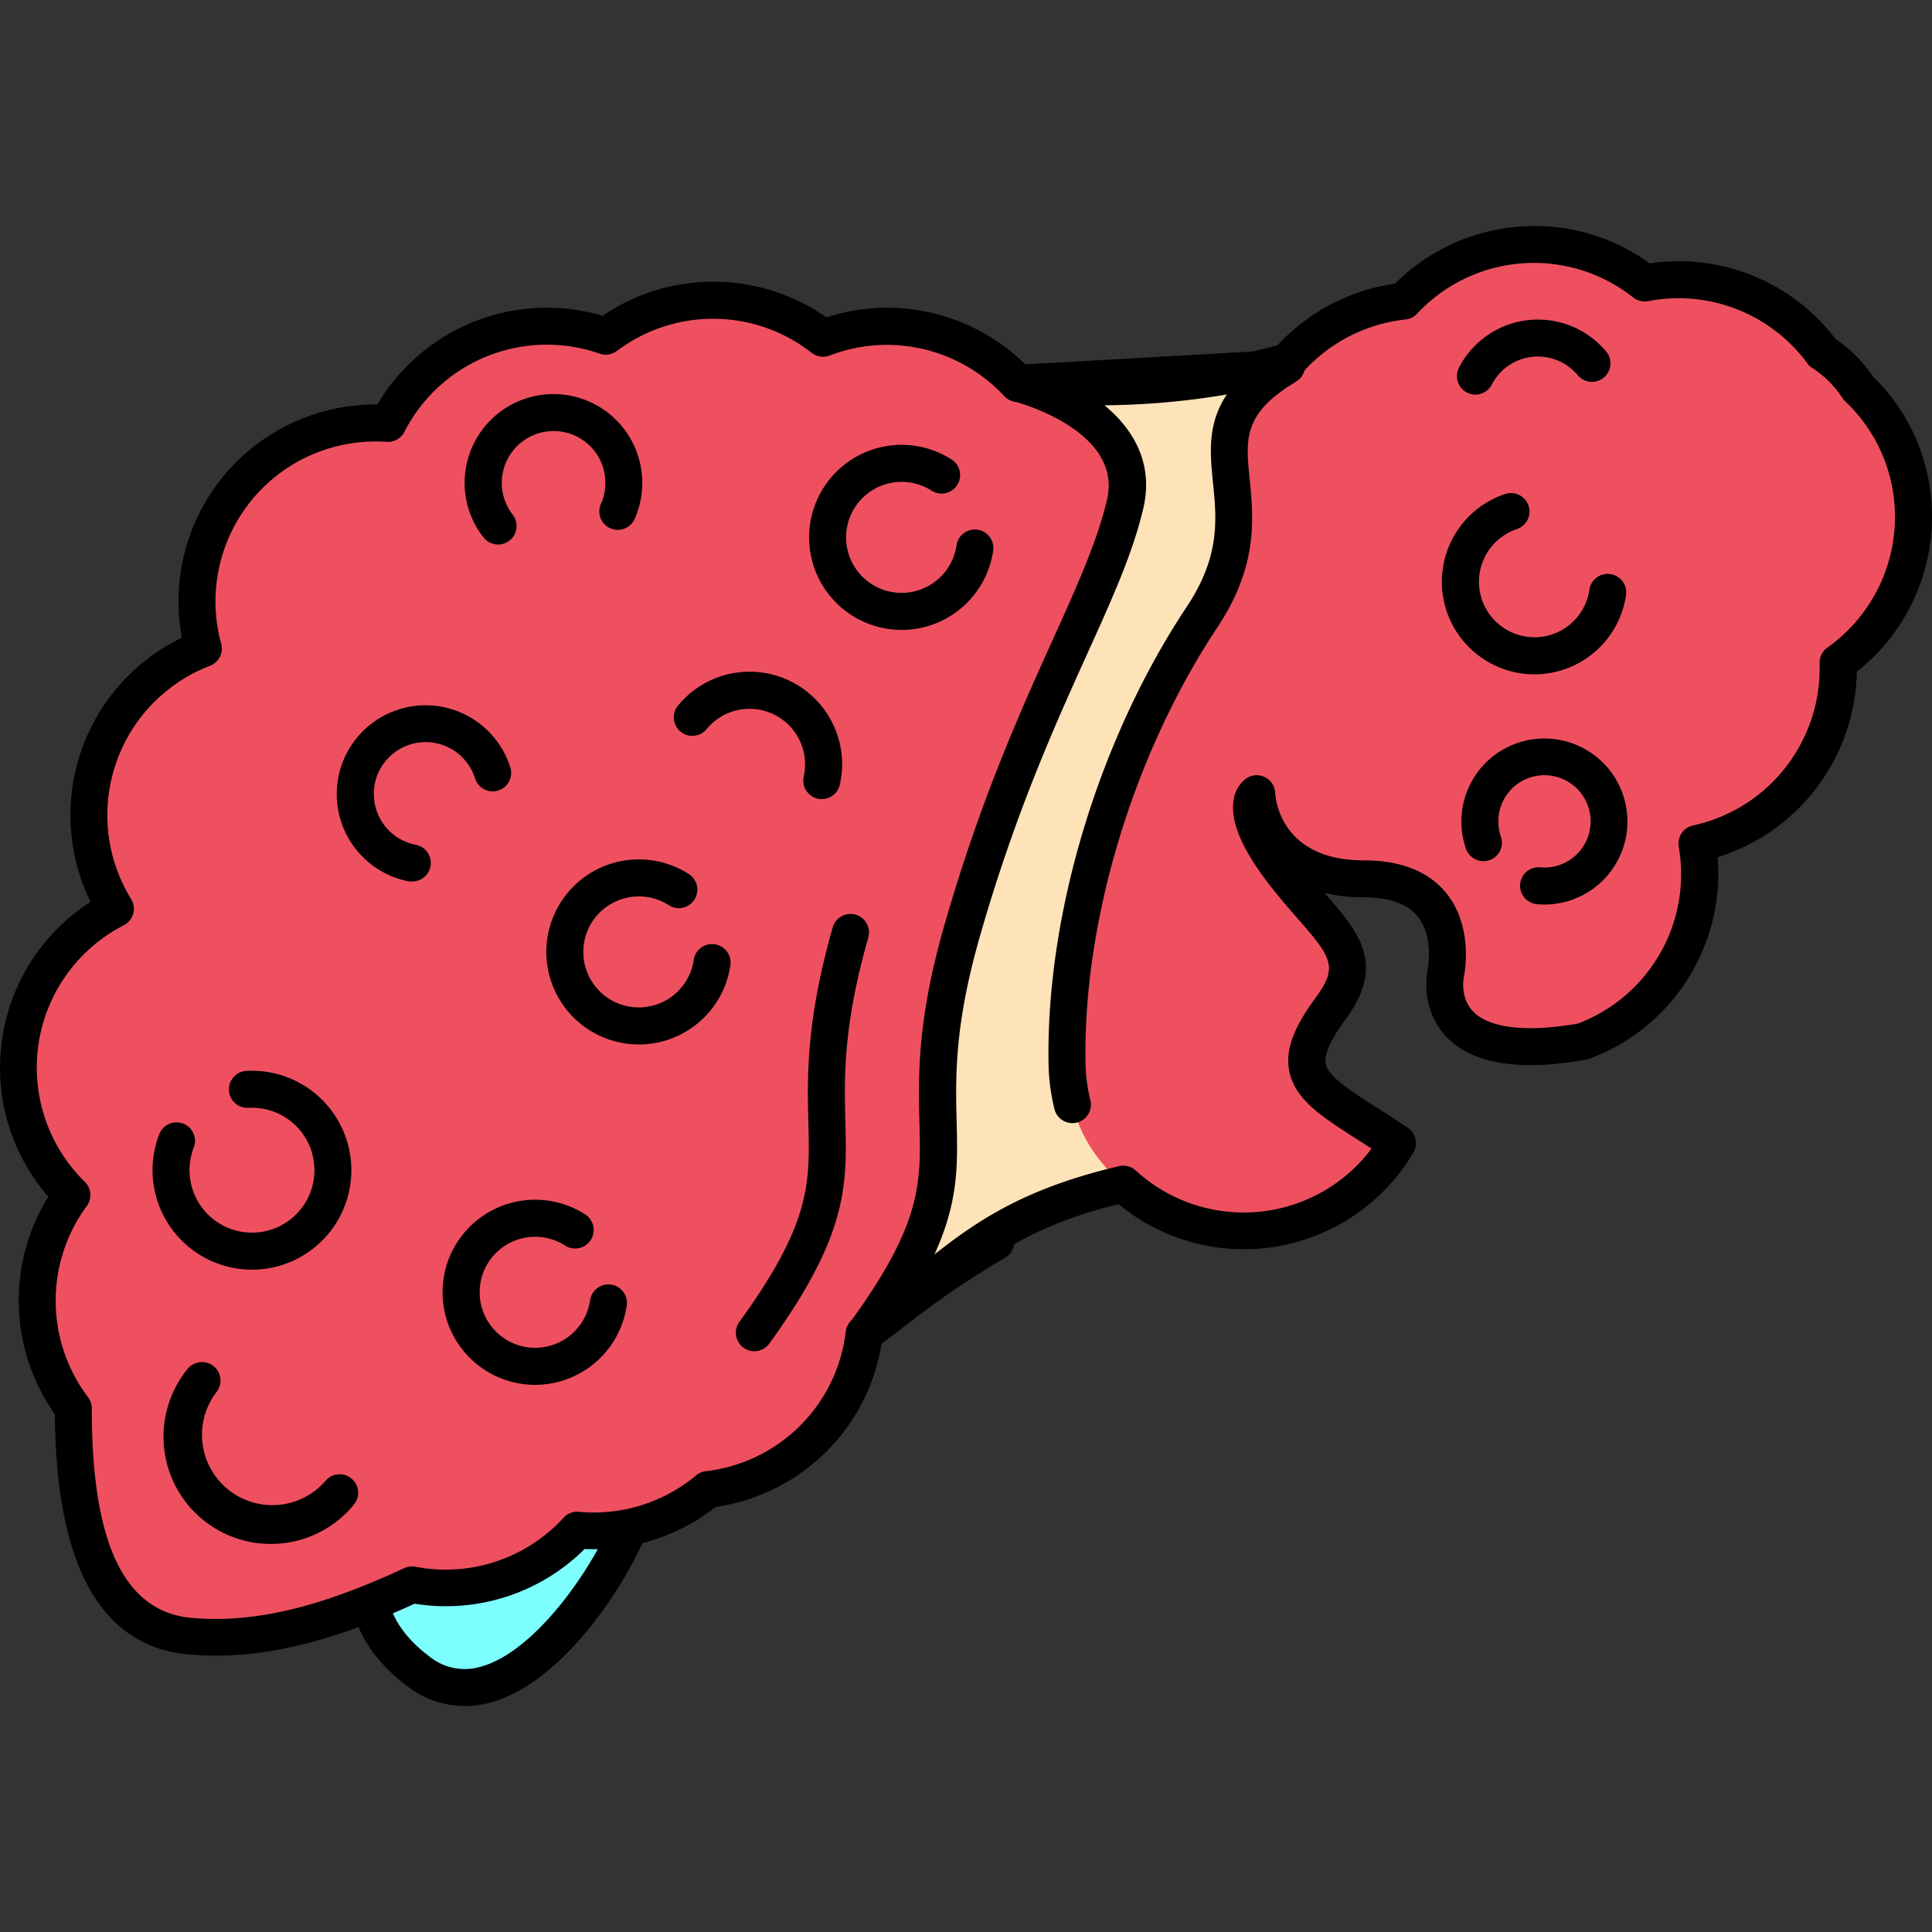
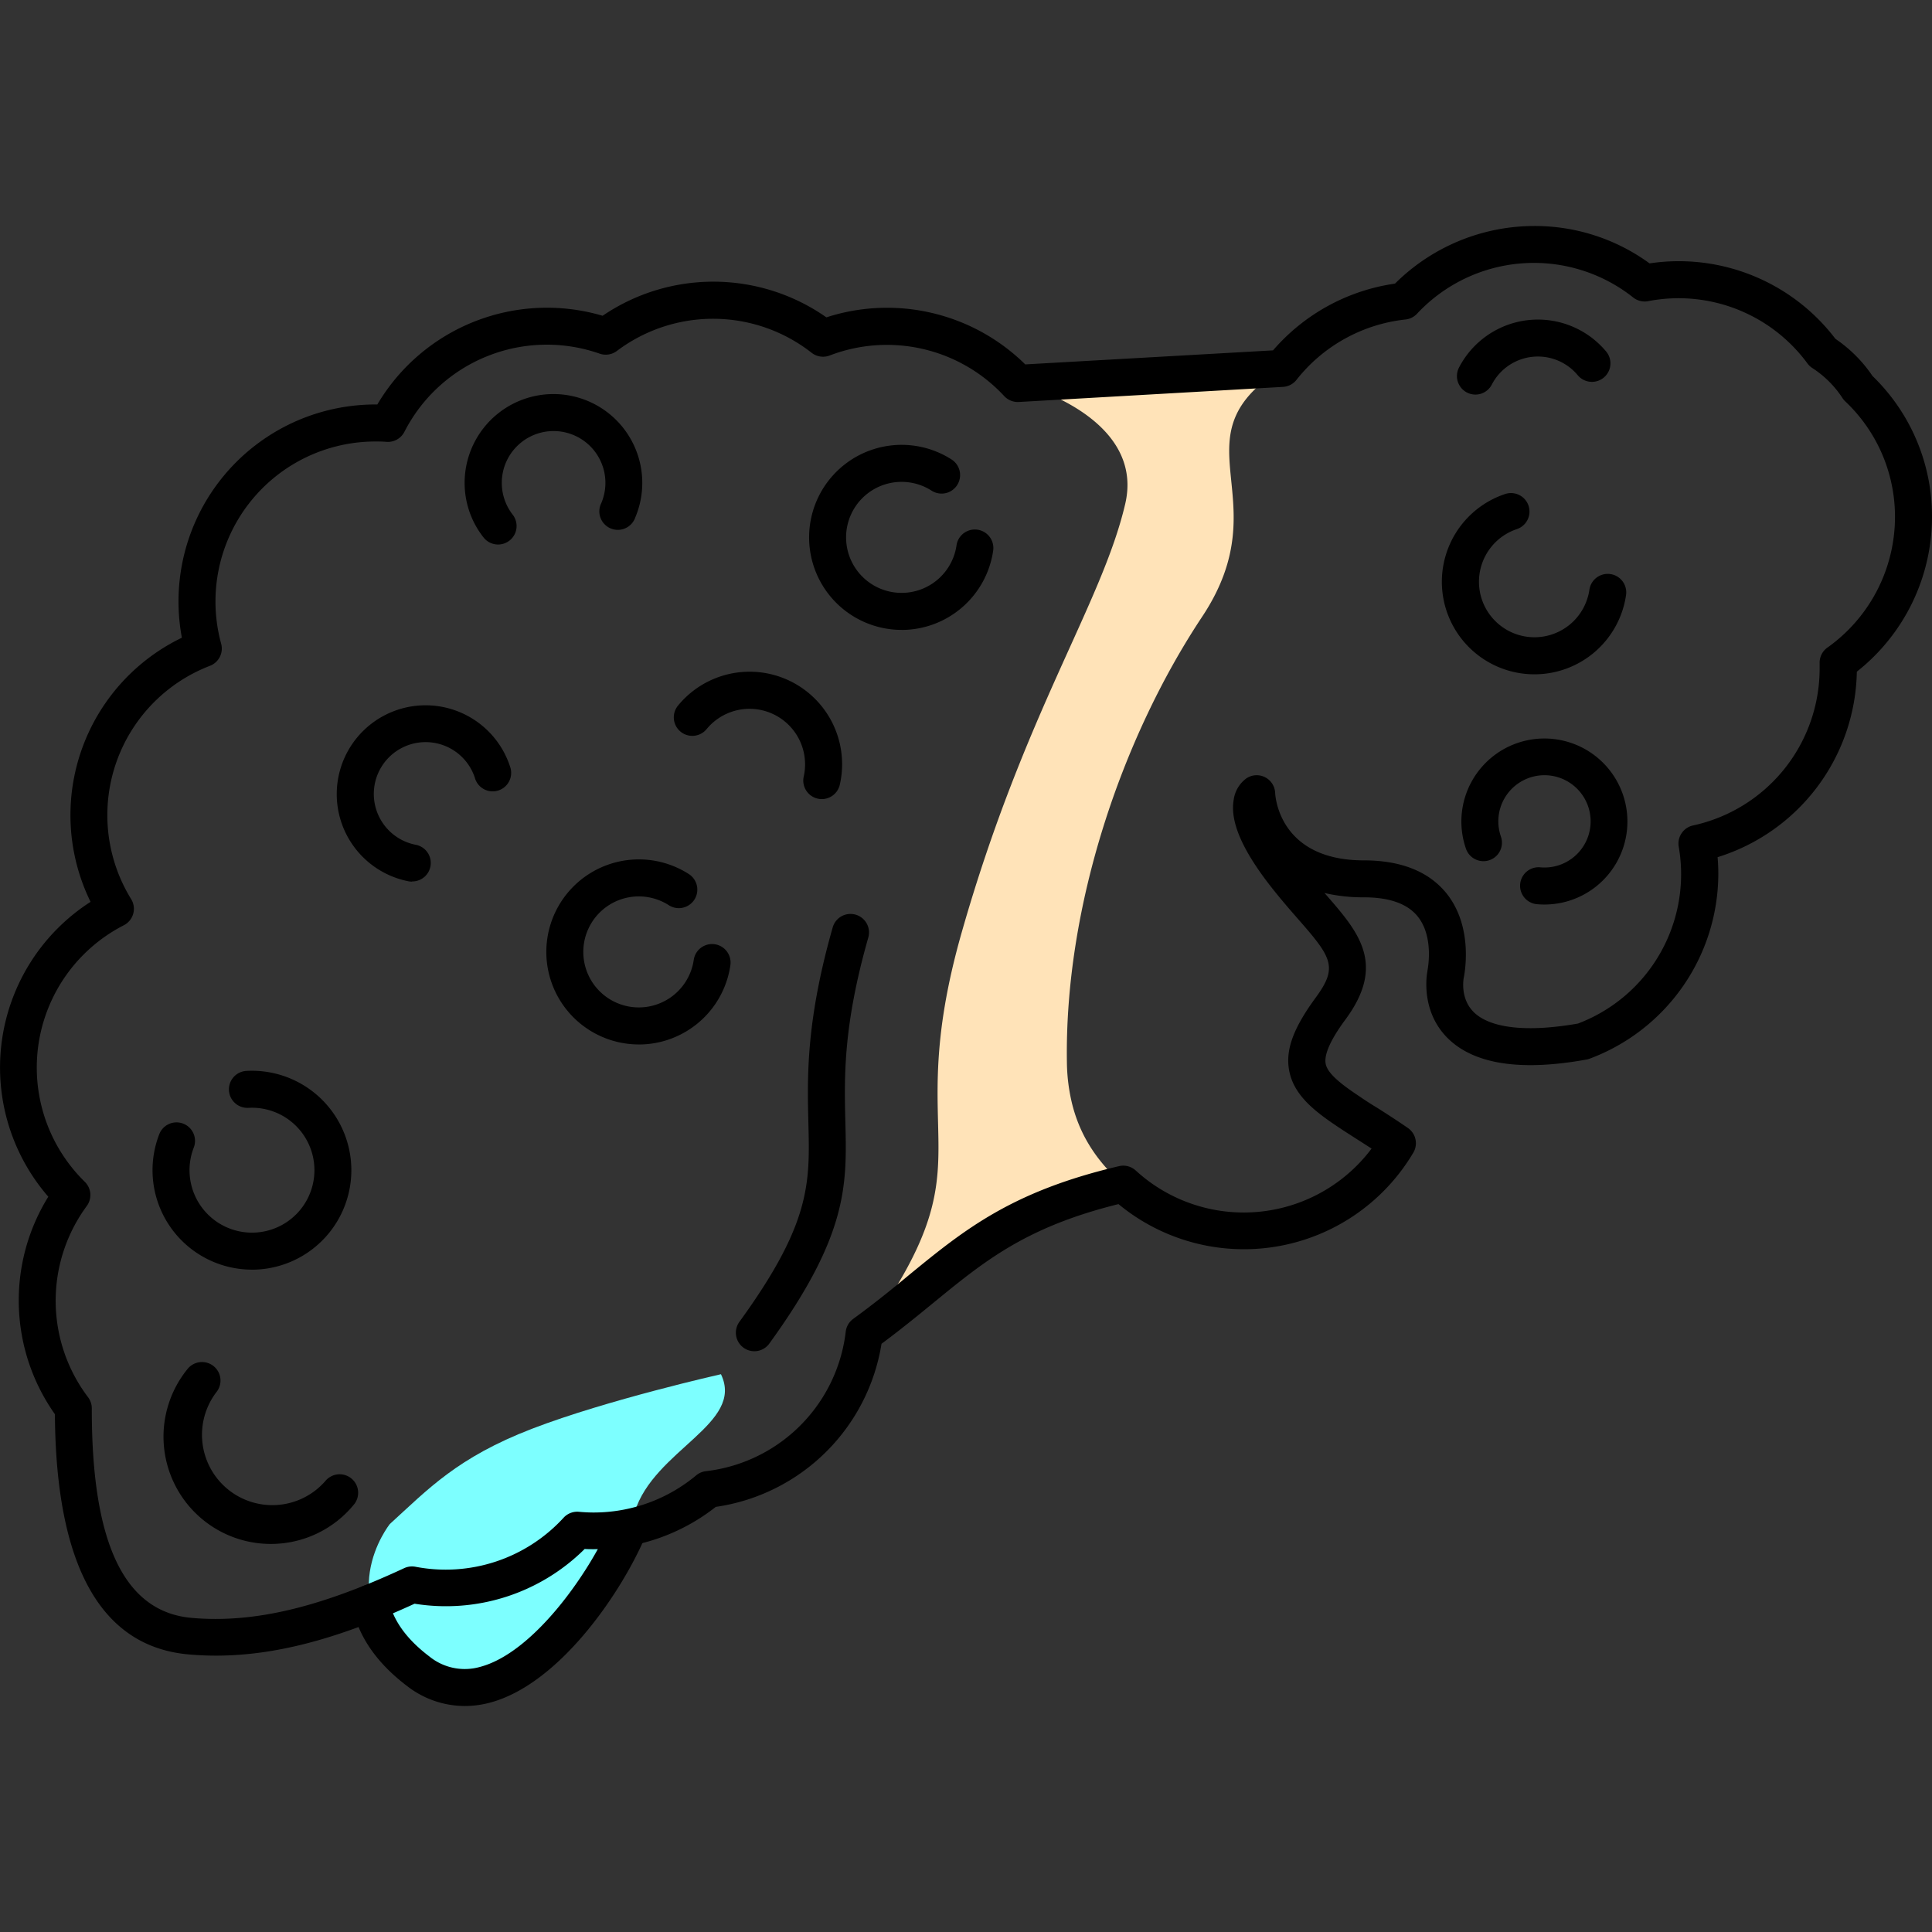
<svg xmlns="http://www.w3.org/2000/svg" id="Слой_1" height="512" viewBox="0 0 512 512" width="512" data-name="Слой 1">
  <rect x="0" y="0" width="512" height="512" fill="#333333" stroke="none" />
  <path d="m103.31 403.88s-16.62 20.73 7.47 39 52.31-25.68 57.42-42.18 29.2-23.36 22.86-36.52c0 0-30.11 6.78-50 14.43s-27.61 16.04-37.75 25.27z" fill="#7dffff" />
  <path d="m123.1 452.11a25 25 0 0 1 -15.28-5.34c-8-6.08-12.89-13.15-14.45-21a4.9 4.9 0 0 1 9.62-1.92c1.08 5.43 4.7 10.51 10.76 15.1a14.86 14.86 0 0 0 13.45 2.8c14-3.67 28.69-24.45 34.61-38a4.9 4.9 0 0 1 9 3.92c-6.49 14.9-22.8 38.81-41.12 43.59a25.93 25.93 0 0 1 -6.59.85z" />
-   <path d="m507.1 137a47.14 47.14 0 0 0 -14.67-34.23 31.77 31.77 0 0 0 -9.43-9.35 47.27 47.27 0 0 0 -47.12-18.42 47.25 47.25 0 0 0 -63.88 4.82 47.22 47.22 0 0 0 -32.22 17.81l-70 4a47.28 47.28 0 0 0 -51.61-12 47.26 47.26 0 0 0 -57.6-.49 47.29 47.29 0 0 0 -57.72 23.11c-1.1-.08-2.2-.13-3.32-.13a47.29 47.29 0 0 0 -45.61 59.78 47.29 47.29 0 0 0 -23.27 69 47.28 47.28 0 0 0 -11.53 75.82 47.27 47.27 0 0 0 .38 56.53c0 29.84 6.07 58.23 31.08 60.4 19.12 1.65 38.37-4.19 58.67-13.63a47.26 47.26 0 0 0 43.75-14.54c1.44.13 2.89.21 4.37.21a47.09 47.09 0 0 0 30.29-11 47.3 47.3 0 0 0 41.34-41.25c23.88-17.38 32.61-31.26 68.71-39.65a47.27 47.27 0 0 0 72.62-10.79c-4.45-3.08-9-5.85-12.73-8.32-11.77-7.85-15.69-12.75-4.9-27.46s0-19.62-12.75-36.29-6.87-20.6-6.87-20.6 1 22.56 28.44 22.56 21.58 25.5 21.58 25.5-5.19 25.11 36.43 17.61a47.24 47.24 0 0 0 30.24-52.45 47.29 47.29 0 0 0 37.42-46.24c0-.57 0-1.13 0-1.69a47.22 47.22 0 0 0 19.91-38.62z" fill="#ef5060" />
  <path d="" fill="#fadc4b" />
  <path d="m254.86 247.1c-16.59 58.2 8.67 58.94-25.49 106.08 4.45-3.43 9-7 13.78-10.44 15.49-11.32 33-22.19 55.14-28.15-5.93-5.27-11.56-11.81-14.12-21.86a48.58 48.58 0 0 1 -1.43-11.29c-.63-41.3 14.55-85.94 35.84-118s-8.77-47.84 22.36-66.53v-.91c-20.49 5.7-46.3 8.09-70.37 5.41a.19.19 0 0 0 -.07.37c10.71 3 32.18 12.71 27.68 31.82-6.18 26.4-26.73 55.3-43.32 113.5z" fill="#ffe3b8" />
-   <path d="m229.37 358.09a4.9 4.9 0 0 1 -4-7.78c19-26.16 18.69-36.74 18.29-52.75-.3-12-.67-26.83 6.45-51.8 9.49-33.29 20.24-57.09 28.88-76.21 6.58-14.57 11.78-26.08 14.37-37.07 4.14-17.57-21.3-25.16-24.21-26a5.09 5.09 0 0 1 1.93-10c22.51 2.5 47.48.59 68.52-5.26a4.9 4.9 0 0 1 6.25 4.78v.93a4.91 4.91 0 0 1 -2.38 4.2c-14 8.44-13.39 15-12.29 25.88 1 10.19 2.31 22.87-8.51 39.16-22.18 33.39-35.6 77.53-35 115.2a44 44 0 0 0 1.28 10.16 4.9 4.9 0 1 1 -9.5 2.42 53.78 53.78 0 0 1 -1.58-12.43c-.61-39.54 13.44-85.82 36.66-120.77 8.89-13.37 7.89-23.22 6.93-32.75-.78-7.72-1.58-15.61 3.66-23.46a203.48 203.48 0 0 1 -32.43 2.87c8 6.59 13 15.73 10.3 27.31-2.81 11.91-8.18 23.8-15 38.86-8.51 18.83-19.09 42.27-28.39 74.86-6.71 23.53-6.37 37-6.08 48.87s.54 21.79-6.64 36.77c5.1-3.52 9.84-6.53 14.58-9.25a4.9 4.9 0 0 1 4.89 8.5 220.26 220.26 0 0 0 -20.35 13.38c-4.88 3.57-9.76 7.33-13.67 10.36a4.89 4.89 0 0 1 -2.96 1.02z" />
  <path d="m199.94 358.09a4.91 4.91 0 0 1 -4-7.78c19-26.16 18.69-36.74 18.29-52.75-.3-12-.67-26.83 6.45-51.8a4.9 4.9 0 1 1 9.43 2.69c-6.71 23.53-6.37 37-6.08 48.87.42 16.71.74 29.9-20.16 58.75a4.9 4.9 0 0 1 -3.93 2.02z" />
  <path d="m132 144.3a4.9 4.9 0 0 1 -3.87-1.89 23.31 23.31 0 0 1 -5-14.45 23.54 23.54 0 1 1 45.23 9.16 4.9 4.9 0 1 1 -9-3.82 13.73 13.73 0 1 0 -23.5 3.08 4.9 4.9 0 0 1 -3.86 7.92z" />
  <path d="m109.2 233.64a5 5 0 0 1 -.95-.09 23.54 23.54 0 0 1 -10.92-40.86 23.55 23.55 0 0 1 37.83 10.43 4.9 4.9 0 1 1 -9.32 3 13.73 13.73 0 1 0 -15.7 17.75 4.9 4.9 0 0 1 -.94 9.72z" />
  <path d="m391 104.57a4.91 4.91 0 0 1 -4.35-7.16 23.55 23.55 0 0 1 39-4.25 4.9 4.9 0 0 1 -7.54 6.27 13.74 13.74 0 0 0 -22.76 2.48 4.9 4.9 0 0 1 -4.35 2.66z" />
  <path d="m57.23 438.76q-3.59 0-7.12-.31c-23.35-2-35.31-23.44-35.56-63.67a52.2 52.2 0 0 1 -1.75-57.64 52.19 52.19 0 0 1 11.2-78.14 52.2 52.2 0 0 1 24.2-70 52.19 52.19 0 0 1 51.3-61.81h.5a52.2 52.2 0 0 1 59.7-23.51 52.18 52.18 0 0 1 59.3.42 52.18 52.18 0 0 1 52.7 12.47l65.67-3.72a52.5 52.5 0 0 1 32.32-17.69 52.39 52.39 0 0 1 36.87-15.27 51.6 51.6 0 0 1 30.59 9.91 52.15 52.15 0 0 1 49.26 20 36.69 36.69 0 0 1 9.82 9.84 51.72 51.72 0 0 1 15.77 37.36 52.32 52.32 0 0 1 -19.92 41 52.47 52.47 0 0 1 -36.9 49.16c.13 1.48.19 3 .19 4.42a52.39 52.39 0 0 1 -34.15 49 4.94 4.94 0 0 1 -.83.22c-17.61 3.18-30 1.2-36.94-5.88-7.17-7.35-5.25-17.11-5.17-17.52v-.11c0-.07 1.89-8.85-2.56-14.4-2.71-3.38-7.5-5.09-14.24-5.09a44.77 44.77 0 0 1 -10.48-1.15l.4.45c8.58 9.84 16 18.34 5.22 33-4 5.39-5.74 9.34-5.31 11.76.46 2.58 3.92 5.35 9 8.72 1.44 1 3 2 4.66 3 2.65 1.69 5.38 3.44 8.15 5.36a4.9 4.9 0 0 1 1.42 6.53 52.17 52.17 0 0 1 -78.13 13.63c-24.54 6.09-35.4 15-49 26.12-4.26 3.49-8.66 7.08-13.8 10.9a52 52 0 0 1 -43.92 43.22 52.26 52.26 0 0 1 -32.31 11.21c-.8 0-1.61 0-2.43-.06a52.14 52.14 0 0 1 -45.08 14.51c-20.45 9.4-37.06 13.76-52.64 13.76zm42.26-321.76a42.39 42.39 0 0 0 -40.88 53.59 4.9 4.9 0 0 1 -3 5.87 42.39 42.39 0 0 0 -20.86 61.8 4.9 4.9 0 0 1 -1.93 6.94 42.37 42.37 0 0 0 -10.34 68 4.9 4.9 0 0 1 .51 6.41 42.37 42.37 0 0 0 .34 50.66 4.91 4.91 0 0 1 1 3c-.05 35.8 8.65 54 26.6 55.5 16.23 1.4 33.56-2.67 56.18-13.19a4.9 4.9 0 0 1 3-.37 42.36 42.36 0 0 0 39.25-13 4.9 4.9 0 0 1 4.06-1.57c1.38.13 2.66.19 3.92.19a42.43 42.43 0 0 0 27.15-9.84 4.9 4.9 0 0 1 2.57-1.11 42.19 42.19 0 0 0 37.07-37 4.91 4.91 0 0 1 2-3.38c5.66-4.12 10.43-8 15-11.8 14.46-11.83 27-22 55.44-28.66a4.9 4.9 0 0 1 4.42 1.16 42.35 42.35 0 0 0 62.49-5.81c-1.29-.84-2.57-1.66-3.83-2.46-1.7-1.09-3.33-2.13-4.82-3.12-6.28-4.19-12-8.5-13.2-15.18-1-5.44 1.15-11.21 7.06-19.27s4.31-10.56-4.69-20.81c-2.41-2.76-5.14-5.89-8-9.62-7-9.19-10-16.35-9.07-21.9a8.45 8.45 0 0 1 3.38-5.76 4.9 4.9 0 0 1 7.62 3.87c.1 1.8 1.67 17.87 23.54 17.87 9.9 0 17.28 3 21.94 8.83 7.14 9 4.73 21.24 4.44 22.58 0 .28-.86 5.22 2.66 8.75 4.35 4.36 14.17 5.45 27.67 3.08a42.33 42.33 0 0 0 26.7-46.87 4.91 4.91 0 0 1 3.81-5.63 42.56 42.56 0 0 0 33.53-41.44c0-.42 0-.84 0-1.26v-.26a4.9 4.9 0 0 1 2.06-4.17 42.49 42.49 0 0 0 17.91-34.62 42 42 0 0 0 -13.19-30.64 4.92 4.92 0 0 1 -.75-.91 27.06 27.06 0 0 0 -8-7.94 4.91 4.91 0 0 1 -1.25-1.18 42.36 42.36 0 0 0 -42.22-16.52 4.91 4.91 0 0 1 -4-1 42.35 42.35 0 0 0 -57.25 4.33 4.9 4.9 0 0 1 -3.08 1.53 42.59 42.59 0 0 0 -28.87 16 4.9 4.9 0 0 1 -3.58 1.86l-70 4a4.93 4.93 0 0 1 -3.87-1.56 42.37 42.37 0 0 0 -46.26-10.76 4.9 4.9 0 0 1 -4.78-.72 42.36 42.36 0 0 0 -51.6-.49 4.91 4.91 0 0 1 -4.58.72 42.39 42.39 0 0 0 -51.74 20.72 4.92 4.92 0 0 1 -4.7 2.66c-1.15-.1-2.09-.1-2.98-.1z" />
  <path d="m71.73 409.16a28.43 28.43 0 0 1 -22-46.4 4.9 4.9 0 1 1 7.6 6.2 18.64 18.64 0 0 0 28.88 23.54 4.9 4.9 0 1 1 7.6 6.2 28.41 28.41 0 0 1 -22.08 10.46z" />
-   <path d="m141.8 367a24.53 24.53 0 1 1 13.27-45.17 4.9 4.9 0 0 1 -5.3 8.26 14.71 14.71 0 1 0 6.61 14.49 4.9 4.9 0 0 1 9.71 1.42 24.58 24.58 0 0 1 -24.29 21z" />
  <path d="m238.95 166.93a24.52 24.52 0 1 1 13.23-45.16 4.9 4.9 0 1 1 -5.3 8.26 14.71 14.71 0 1 0 6.61 14.49 4.9 4.9 0 0 1 9.71 1.42 24.53 24.53 0 0 1 -24.25 21z" />
  <path d="m217.79 211.77a4.91 4.91 0 0 1 -4.79-6 14.72 14.72 0 0 0 -25.74-12.55 4.9 4.9 0 1 1 -7.58-6.23 24.52 24.52 0 0 1 42.89 20.92 4.91 4.91 0 0 1 -4.78 3.86z" />
  <path d="m169.31 276.79a24.52 24.52 0 1 1 13.23-45.16 4.9 4.9 0 0 1 -5.3 8.26 14.71 14.71 0 1 0 6.61 14.49 4.9 4.9 0 0 1 9.71 1.42 24.53 24.53 0 0 1 -24.25 21z" />
  <path d="m66.83 336.47a26.36 26.36 0 0 1 -24.62-35.9 4.9 4.9 0 1 1 9.14 3.55 16.55 16.55 0 1 0 14.49-10.53 4.9 4.9 0 0 1 -.54-9.79 26.36 26.36 0 1 1 1.52 52.68z" />
  <path d="m406.67 178.7a24.52 24.52 0 0 1 -7.8-47.78 4.9 4.9 0 0 1 3.11 9.3 14.71 14.71 0 1 0 19.23 16.06 4.9 4.9 0 0 1 9.71 1.42 24.53 24.53 0 0 1 -24.25 21z" />
  <path d="m409.3 239.71q-1 0-2-.09a4.9 4.9 0 0 1 .89-9.77 12.23 12.23 0 1 0 -10.43-8.14 4.9 4.9 0 1 1 -9.26 3.22 22 22 0 1 1 20.84 14.78z" />
</svg>